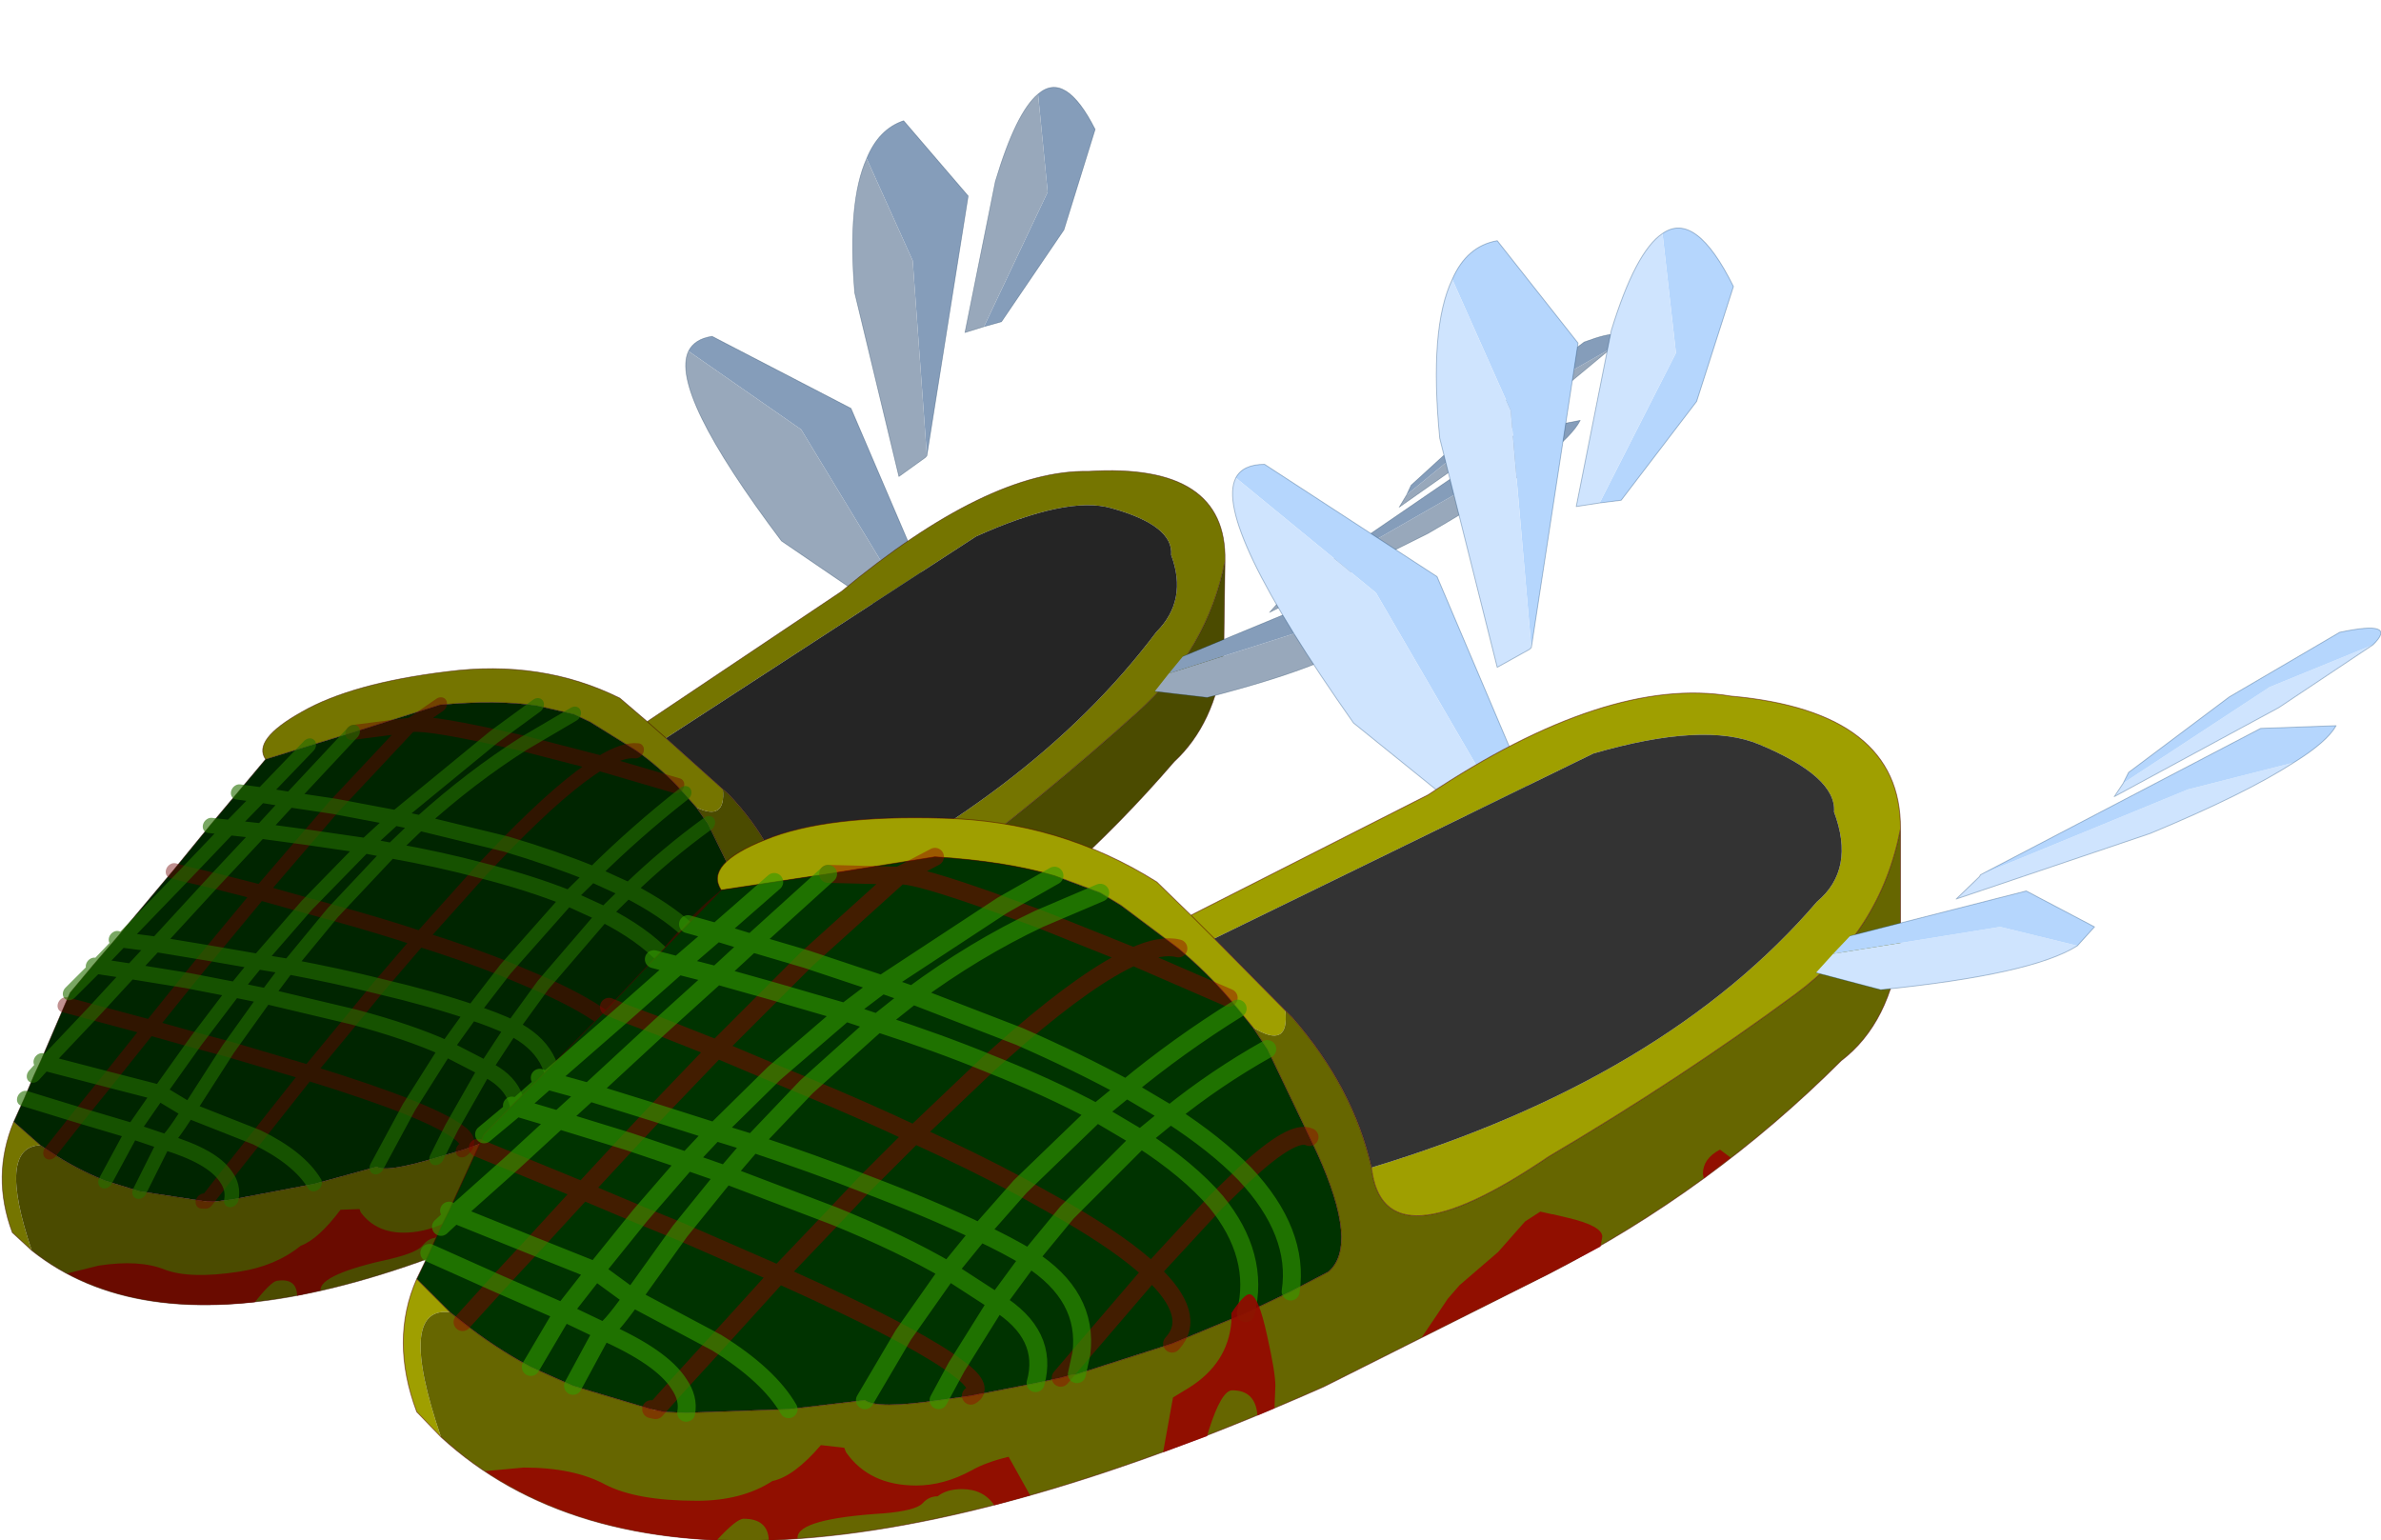
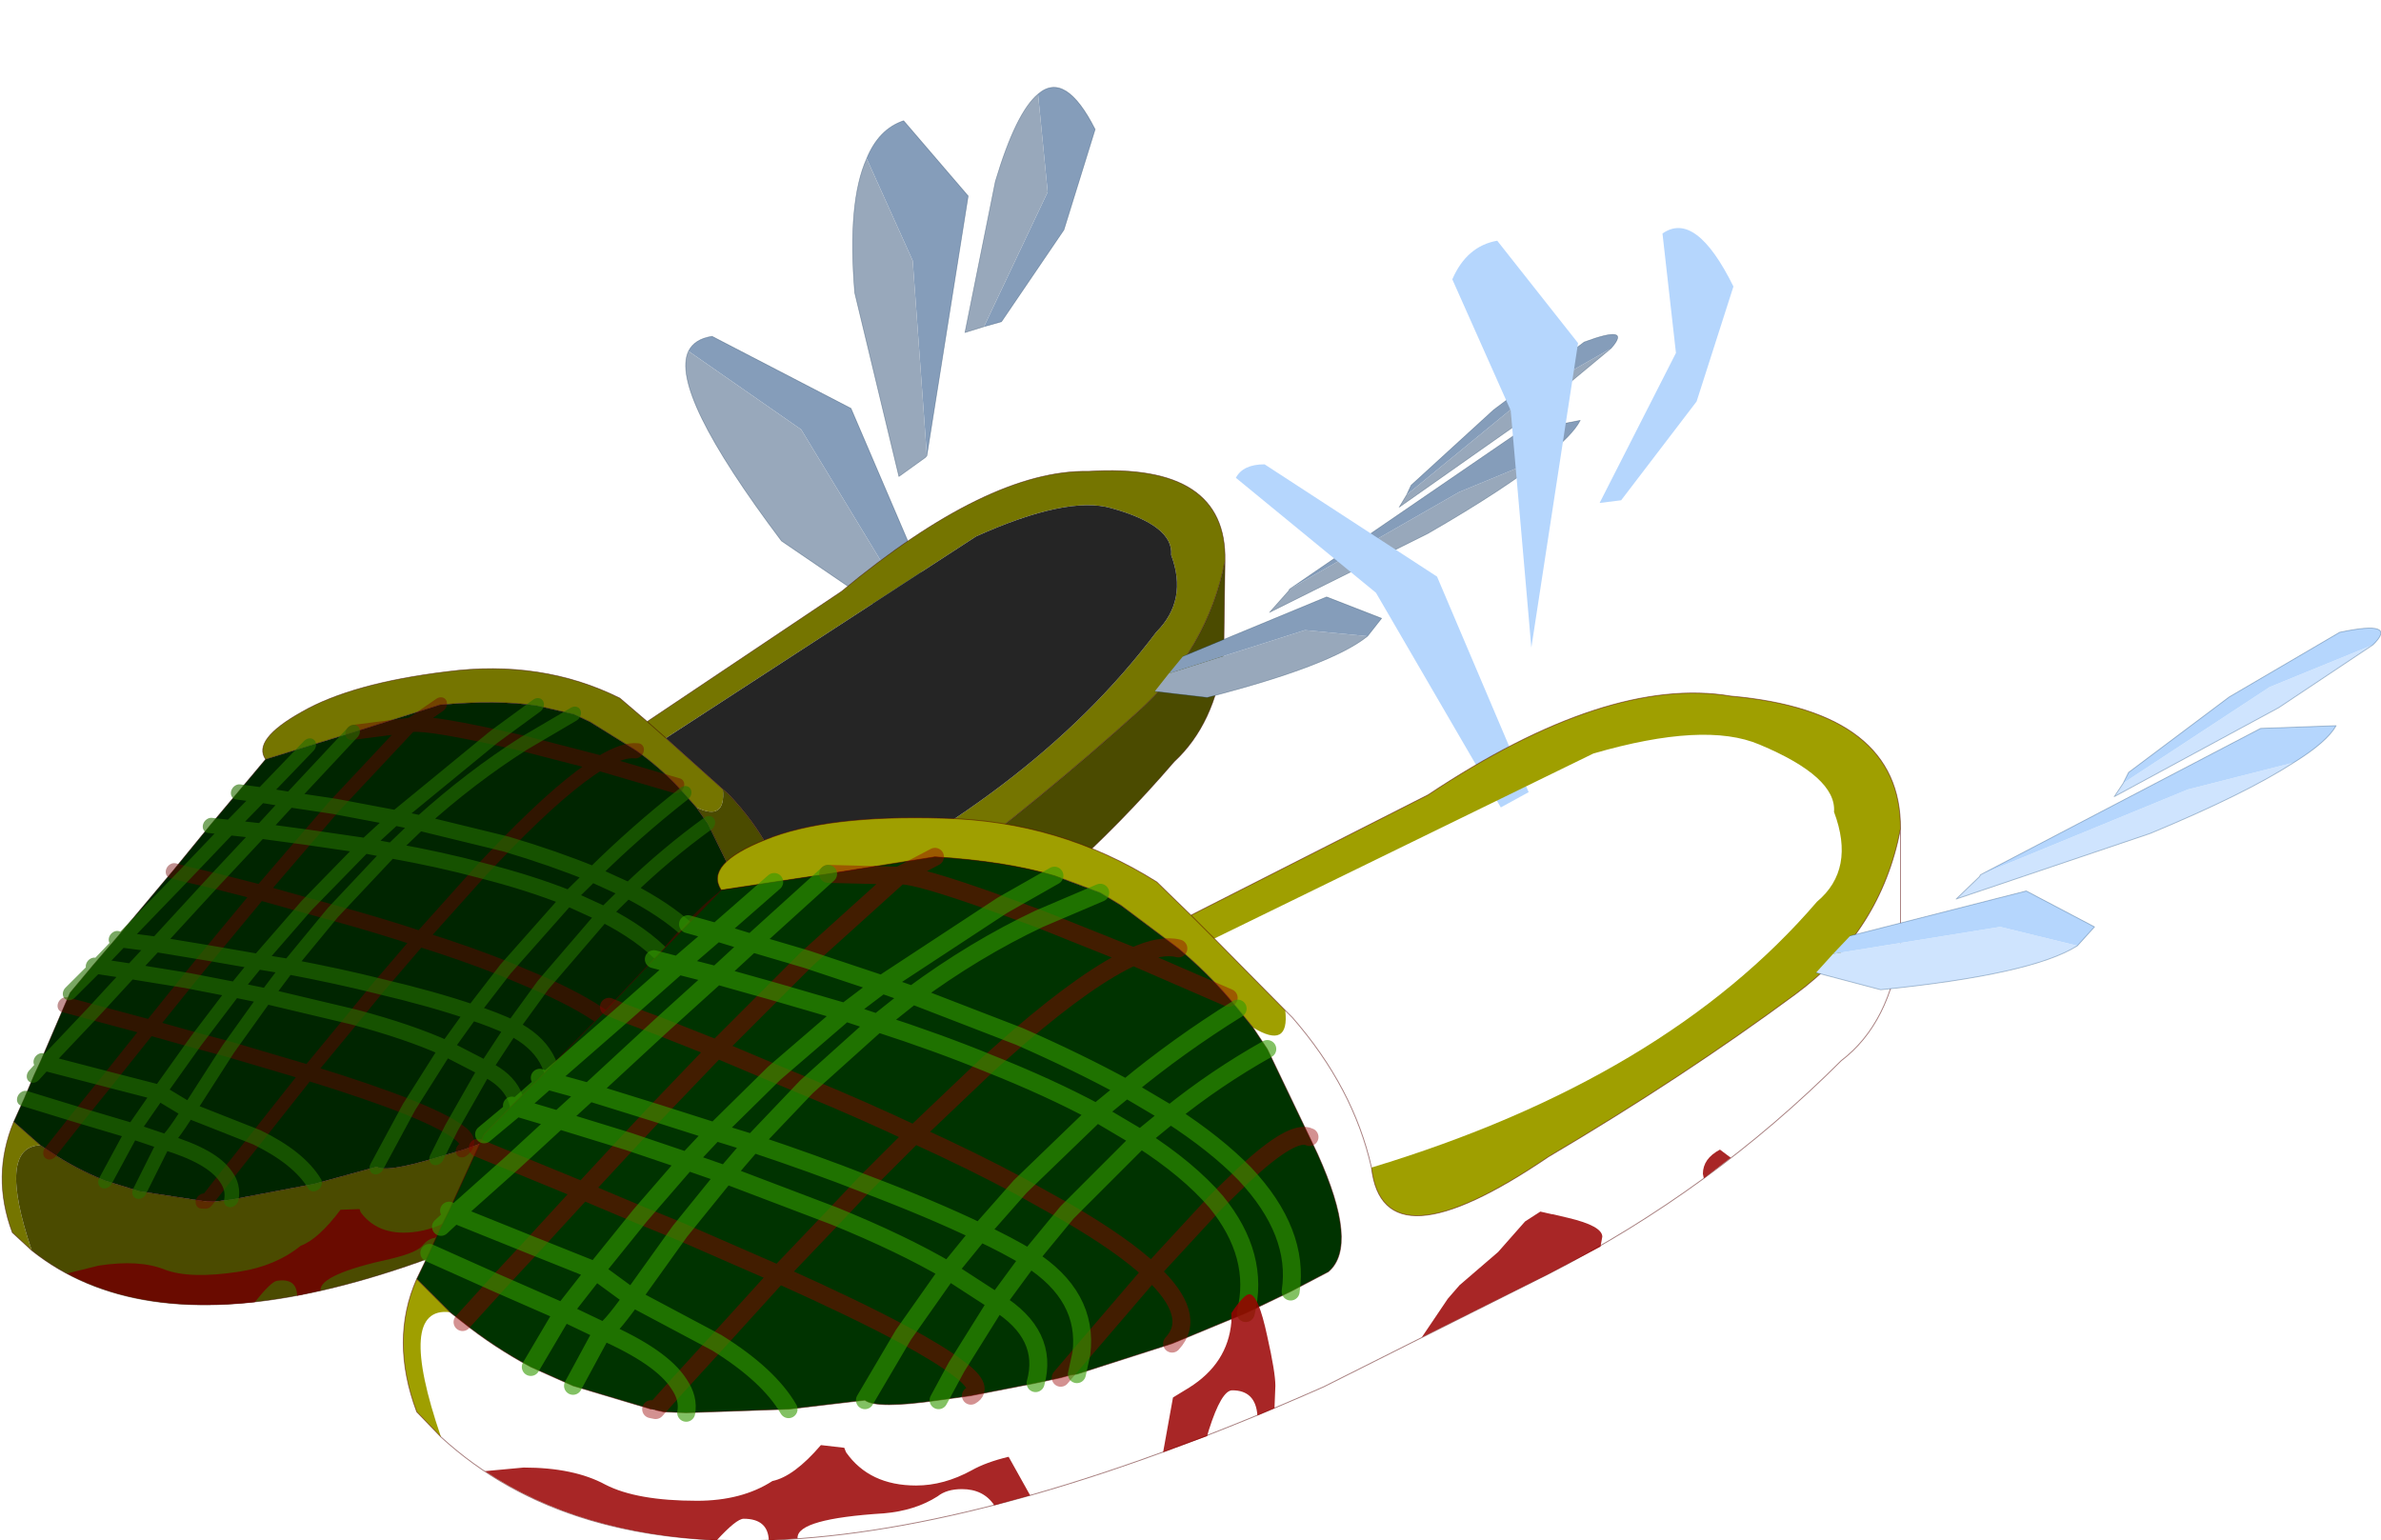
<svg xmlns="http://www.w3.org/2000/svg" xmlns:xlink="http://www.w3.org/1999/xlink" width="132.55px" height="85.75px">
  <g transform="matrix(1, 0, 0, 1, -290.9, -158.15)">
    <use xlink:href="#object-0" width="110.1" height="73.05" transform="matrix(0.813, -0.125, -0.011, 0.834, 291.7, 171.9)" />
    <use xlink:href="#object-2" width="110.1" height="73.05" transform="matrix(1, 0, 0, 1, 313.35, 170.85)" />
  </g>
  <defs>
    <g transform="matrix(1, 0, 0, 1, 52.55, 40.05)" id="object-0">
      <use xlink:href="#object-1" width="110.1" height="73.05" transform="matrix(1, 0, 0, 1, -52.55, -40.05)" />
    </g>
    <g transform="matrix(1, 0, 0, 1, 52.55, 40.05)" id="object-1">
      <path fill-rule="evenodd" fill="#859dba" stroke="none" d="M17.55 -39.75Q19.4 -41.05 21.5 -36.8L19.45 -30.4L15.25 -24.9L14.05 -24.75L18.3 -33.1L17.55 -39.75M5.85 -37.2Q6.65 -39.05 8.35 -39.35L12.85 -33.65L10.25 -16.7L9.1 -29.9L5.85 -37.2M10.1 -8.65L8.55 -7.8L1.6 -19.75L-6.2 -26.15Q-5.8 -26.9 -4.6 -26.9L5 -20.65L10.1 -8.65" />
      <path fill-rule="evenodd" fill="#98a8bb" stroke="none" d="M14.05 -24.75L12.75 -24.55L14.7 -34.35Q16.05 -38.75 17.55 -39.75L18.3 -33.1L14.05 -24.75M10.25 -16.7L10.15 -16.6L8.35 -15.6L5.15 -28.35Q4.55 -34.5 5.85 -37.2L9.1 -29.9L10.25 -16.7M8.55 -7.8L7.1 -7.05L0.35 -12.5Q-7.5 -23.65 -6.2 -26.15L1.6 -19.75L8.55 -7.8" />
      <path fill="none" stroke="#00254b" stroke-opacity="0.302" stroke-width="0.05" stroke-linecap="round" stroke-linejoin="round" d="M17.55 -39.75Q19.4 -41.05 21.5 -36.8L19.45 -30.4L15.25 -24.9L14.05 -24.75L12.75 -24.55L14.7 -34.35Q16.05 -38.75 17.55 -39.75M5.85 -37.2Q6.65 -39.05 8.35 -39.35L12.85 -33.65L10.25 -16.7L10.15 -16.6L8.35 -15.6L5.15 -28.35Q4.55 -34.5 5.85 -37.2M7.1 -7.05L0.35 -12.5Q-7.5 -23.65 -6.2 -26.15Q-5.8 -26.9 -4.6 -26.9L5 -20.65L10.1 -8.65" />
      <path fill-rule="evenodd" fill="#757500" stroke="none" d="M1.35 12.25Q17.7 7.3 26.15 -2.55Q28.3 -4.35 27.1 -7.55Q27.25 -9.5 22.95 -11.3Q19.9 -12.6 13.7 -10.8L-7.4 -0.5L-8.7 -1.8L4.5 -8.5Q14.5 -15.15 21.35 -14Q30.85 -13.15 30.8 -6.6Q29.7 -0.9 24.95 2.6Q18.65 7.25 11.2 11.65Q2 17.9 1.35 12.25M-8.7 -1.8L-7.4 -0.5L-3.45 3.5Q-3.2 5.7 -5.25 4.45L-6.1 3.4L-6.6 2.8Q-7.85 1.35 -9.4 0.05L-12.6 -2.35L-13.75 -3.05L-16.3 -4Q-19 -4.8 -22.95 -5.05L-28.9 -4.1L-31.9 -3.65L-34.85 -3.2Q-35.8 -4.65 -32.4 -6Q-29 -7.4 -22.5 -7.2Q-16 -7.05 -10.6 -3.65L-8.7 -1.8M-49.95 20.3Q-52.95 19.95 -50.45 27.25L-51.8 25.85Q-53.3 21.85 -51.8 18.45L-49.95 20.3" />
      <path fill-rule="evenodd" fill="#252525" stroke="none" d="M-7.4 -0.5L13.7 -10.8Q19.9 -12.6 22.95 -11.3Q27.25 -9.5 27.1 -7.55Q28.3 -4.35 26.15 -2.55Q17.7 7.3 1.35 12.25Q0.35 7.8 -3.05 3.9L-3.45 3.5L-7.4 -0.5" />
      <path fill-rule="evenodd" fill="#4b4b00" stroke="none" d="M1.35 12.25Q2 17.9 11.2 11.65Q18.65 7.25 24.95 2.6Q29.7 -0.9 30.8 -6.6L30.8 -0.25Q30.25 4.2 27.5 6.3Q20.3 13.5 11.25 18.15L-1.3 24.45Q-36.5 40.05 -50.45 27.25Q-52.95 19.95 -49.95 20.3L-49.25 20.85Q-47.5 22.25 -45.45 23.35L-43.1 24.4L-38.75 25.7L-38.5 25.75L-38.05 25.85L-36.8 25.9L-31.1 25.7L-26.85 25.2Q-26.2 25.7 -22.75 25.2L-20.95 24.95L-17.35 24.25L-15.95 23.95L-15.4 23.8L-15.05 23.75L-9.75 22.05L-5.65 20.35L-3.15 19.15L-1.05 18.05Q0.65 16.6 -1.65 11.5L-2.1 10.55L-4.45 5.65L-5.25 4.45Q-3.2 5.7 -3.45 3.5L-3.05 3.9Q0.35 7.8 1.35 12.25" />
      <path fill-rule="evenodd" fill="#002500" stroke="none" d="M-6.6 2.8L-6.1 3.4Q-9.4 5.45 -12.3 7.85Q-14.95 6.4 -18.25 4.95Q-14.35 1.6 -11.9 0.5L-6.6 2.8L-11.9 0.5Q-14.35 1.6 -18.25 4.95Q-14.95 6.4 -12.3 7.85Q-9.4 5.45 -6.1 3.4L-5.25 4.45L-4.45 5.65L-2.1 10.55Q-3 10.1 -5.7 12.6Q-7.3 10.95 -9.85 9.3L-11.5 10.65Q-8.85 12.35 -7.3 14.15Q-8.85 12.35 -11.5 10.65L-9.85 9.3Q-7.3 10.95 -5.7 12.6L-7.3 14.15L-5.7 12.6Q-3 10.1 -2.1 10.55L-1.65 11.5Q0.65 16.6 -1.05 18.05L-3.15 19.15L-5.65 20.35Q-4.85 17.15 -7.3 14.15L-10.9 18.05Q-12.5 16.55 -15.6 14.75L-11.5 10.65L-13.95 9.2L-12.3 7.85L-9.85 9.3Q-7.3 7.25 -4.45 5.65Q-7.3 7.25 -9.85 9.3L-12.3 7.85L-13.95 9.2L-11.5 10.65L-15.6 14.75Q-12.5 16.55 -10.9 18.05L-7.3 14.15Q-4.85 17.15 -5.65 20.35L-9.75 22.05L-15.05 23.75L-15.4 23.8L-15.95 23.95L-17.35 24.25L-20.95 24.95L-22.75 25.2Q-26.2 25.7 -26.85 25.2L-31.1 25.7L-36.8 25.9L-38.05 25.85L-38.5 25.75L-38.75 25.7L-43.1 24.4L-45.45 23.35Q-47.5 22.25 -49.25 20.85L-49.95 20.3L-51.8 18.45L-51.1 17L-50.45 15.55L-50 14.65L-48.4 11.15L-48.05 10.4L-46.5 8.8L-44.95 7.25L-41.1 3.3L-38.6 0.65L-36.7 -1.3L-34.85 -3.2L-31.9 -3.65L-35.1 -0.85L-36.7 -1.3L-35.1 -0.85L-37.25 1L-38.6 0.65L-37.25 1L-35.1 -0.85L-33.15 -0.25L-35.1 1.55L-37.25 1L-35.1 1.55L-33.15 -0.25L-35.1 -0.85L-31.9 -3.65L-28.9 -4.1L-24.95 -4L-22.95 -5.05L-24.95 -4L-28.9 -4.1L-22.95 -5.05Q-19 -4.8 -16.3 -4L-19.2 -2.35Q-24.2 -4.15 -24.95 -4L-30.1 0.65L-33.15 -0.25L-28.9 -4.1L-33.15 -0.25L-30.1 0.65L-24.95 -4Q-24.2 -4.15 -19.2 -2.35L-16.3 -4L-13.75 -3.05L-12.6 -2.35L-9.4 0.05Q-7.85 1.35 -6.6 2.8M-5.7 12.6Q-2.65 15.85 -3.15 19.15Q-2.65 15.85 -5.7 12.6M-17.15 -1.6L-11.9 0.5Q-10.35 -0.2 -9.4 0.05Q-10.35 -0.2 -11.9 0.5L-17.15 -1.6Q-20.75 0.1 -24.2 2.65L-18.25 4.95L-24.2 2.65Q-20.75 0.1 -17.15 -1.6L-13.75 -3.05L-17.15 -1.6L-19.2 -2.35L-17.15 -1.6M-19.95 6.45L-18.25 4.95L-19.95 6.45Q-16.55 7.8 -13.95 9.2L-18.2 13.3L-13.95 9.2Q-16.55 7.8 -19.95 6.45Q-22.75 5.3 -26.15 4.2L-24.2 2.65L-25.9 2.05L-19.2 -2.35L-25.9 2.05L-24.2 2.65L-26.15 4.2Q-22.75 5.3 -19.95 6.45L-24.1 10.4Q-20.8 11.9 -18.2 13.3L-15.6 14.75L-18.2 13.3Q-20.8 11.9 -24.1 10.4L-19.95 6.45M-14.8 22.6Q-14.4 19.4 -17.7 17.3L-15.6 14.75L-17.7 17.3Q-14.4 19.4 -14.8 22.6L-10.9 18.05Q-8.3 20.5 -9.75 22.05Q-8.3 20.5 -10.9 18.05L-14.8 22.6L-15.05 23.75L-14.8 22.6L-15.95 23.95L-14.8 22.6M-17.35 24.25Q-16.6 21.55 -19.5 19.75L-17.7 17.3Q-18.95 16.55 -20.45 15.85L-18.2 13.3L-20.45 15.85Q-18.95 16.55 -17.7 17.3L-19.5 19.75Q-16.6 21.55 -17.35 24.25M-30.1 7.75L-26.15 4.2L-27.95 3.6L-25.9 2.05L-27.95 3.6L-26.15 4.2L-30.1 7.75Q-26.85 9.1 -24.1 10.4L-26.85 13.15L-24.1 10.4Q-26.85 9.1 -30.1 7.75L-33.1 10.9L-35.2 10.25L-31.9 7L-35.1 5.65L-38.5 9.2L-35.1 5.65L-31.9 7L-27.95 3.6L-31.9 2.45L-27.95 3.6L-31.9 7L-35.2 10.25L-38.5 9.2L-35.2 10.25L-36.75 11.9L-40 10.8L-38.5 9.2L-42.2 8.05L-38.25 4.4L-35.1 5.65L-31.9 2.45L-35.1 5.65L-38.25 4.4L-42.2 8.05L-38.5 9.2L-40 10.8L-36.75 11.9L-35.2 10.25L-33.1 10.9L-30.1 7.75L-31.9 7L-30.1 7.75M-21.75 23.35L-19.5 19.75L-22.2 18L-20.45 15.85Q-23.15 14.55 -26.85 13.15Q-23.15 14.55 -20.45 15.85L-22.2 18L-19.5 19.75L-21.75 23.35Q-20.15 24.5 -20.95 24.95Q-20.15 24.5 -21.75 23.35L-22.75 25.2L-21.75 23.35Q-22.75 22.6 -24.7 21.55Q-22.75 22.6 -21.75 23.35M-26.85 25.2L-24.7 21.55L-26.85 25.2M-28.55 14.95Q-24.75 16.5 -22.2 18L-24.7 21.55L-22.2 18Q-24.75 16.5 -28.55 14.95L-31.65 18.2Q-27.3 20.15 -24.7 21.55Q-27.3 20.15 -31.65 18.2L-28.55 14.95L-26.85 13.15L-28.55 14.95L-34.6 12.65L-37.15 15.8L-34.6 12.65L-28.55 14.95M-35.1 22L-31.65 18.2L-37.15 15.8L-31.65 18.2L-35.1 22Q-32.2 23.8 -31.1 25.7Q-32.2 23.8 -35.1 22L-39.8 19.5L-37.15 15.8L-39.35 14.9L-42.55 13.55L-40 10.8L-43.9 9.6L-42.2 8.05L-44.55 7.4L-40.25 3.65L-38.25 4.4L-35.1 1.55L-31.9 2.45L-35.1 1.55L-38.25 4.4L-40.25 3.65L-44.55 7.4L-42.2 8.05L-43.9 9.6L-40 10.8L-42.55 13.55L-39.35 14.9L-36.75 11.9L-34.6 12.65L-33.1 10.9Q-29.65 12.05 -26.85 13.15Q-29.65 12.05 -33.1 10.9L-34.6 12.65L-36.75 11.9L-39.35 14.9L-41.85 18L-45.35 16.6L-42.55 13.55L-46.45 11.95L-43.9 9.6L-46.25 8.9L-44.55 7.4L-44.95 7.25L-44.55 7.4L-46.25 8.9L-43.9 9.6L-46.45 11.95L-42.55 13.55L-45.35 16.6L-41.85 18L-39.35 14.9L-37.15 15.8L-39.8 19.5L-35.1 22L-37.2 24.3L-35.1 22M-36.8 25.9Q-36.65 25.1 -37.2 24.3Q-36.65 25.1 -36.8 25.9M-48.4 11.15L-46.45 11.95L-48.4 11.15M-46.5 8.8L-46.25 8.9L-48.05 10.4L-46.25 8.9L-46.5 8.8M-46.45 11.95L-49.7 14.85L-50 14.65L-49.7 14.85L-46.45 11.95M-45.35 16.6L-49.7 14.85L-50.45 15.55L-49.7 14.85L-45.35 16.6L-47.3 18.7L-45.35 16.6M-37.2 24.3Q-38.15 22.8 -41.45 21.35Q-41.2 21.45 -39.8 19.5L-41.85 18L-43.65 20.3L-47.3 18.7L-43.65 20.3L-41.85 18L-39.8 19.5Q-41.2 21.45 -41.45 21.35Q-38.15 22.8 -37.2 24.3L-38.5 25.75L-37.2 24.3M-43.1 24.4L-41.45 21.35L-43.1 24.4M-41.45 21.35L-43.65 20.3L-41.45 21.35M-45.45 23.35L-43.65 20.3L-45.45 23.35M-49.25 20.85L-47.3 18.7L-49.25 20.85M-41.1 3.3L-40.25 3.65L-41.1 3.3M-47.3 18.7L-51.1 17L-47.3 18.7M-31.9 2.45L-30.1 0.65L-31.9 2.45M-40.25 3.65L-37.25 1L-40.25 3.65M-25.9 2.05L-30.1 0.65L-25.9 2.05" />
      <path fill="none" stroke="#3b0000" stroke-opacity="0.51" stroke-width="0.05" stroke-linecap="round" stroke-linejoin="round" d="M1.35 12.25Q2 17.9 11.2 11.65Q18.65 7.25 24.95 2.6Q29.7 -0.9 30.8 -6.6Q30.85 -13.15 21.35 -14Q14.5 -15.15 4.5 -8.5L-8.7 -1.8L-7.4 -0.5L-3.45 3.5L-3.05 3.9Q0.35 7.8 1.35 12.25M-50.45 27.25Q-36.5 40.05 -1.3 24.45L11.25 18.15Q20.3 13.5 27.5 6.3Q30.25 4.2 30.8 -0.25L30.8 -6.6M-6.1 3.4L-6.6 2.8Q-7.85 1.35 -9.4 0.05L-12.6 -2.35L-13.75 -3.05L-16.3 -4Q-19 -4.8 -22.95 -5.05L-28.9 -4.1L-31.9 -3.65L-34.85 -3.2L-36.7 -1.3L-38.6 0.65L-41.1 3.3L-44.95 7.25L-46.5 8.8L-48.05 10.4L-48.4 11.15L-50 14.65L-50.45 15.55L-51.1 17L-51.8 18.45Q-53.3 21.85 -51.8 25.85L-50.45 27.25M-6.1 3.4L-5.25 4.45L-4.45 5.65L-2.1 10.55L-1.65 11.5Q0.65 16.6 -1.05 18.05L-3.15 19.15L-5.65 20.35L-9.75 22.05L-15.05 23.75L-15.4 23.8L-15.95 23.95L-17.35 24.25L-20.95 24.95L-22.75 25.2Q-26.2 25.7 -26.85 25.2L-31.1 25.7L-36.8 25.9L-38.05 25.85L-38.5 25.75M-38.75 25.7L-43.1 24.4L-45.45 23.35Q-47.5 22.25 -49.25 20.85L-49.95 20.3L-51.8 18.45M-34.85 -3.2Q-35.8 -4.65 -32.4 -6Q-29 -7.4 -22.5 -7.2Q-16 -7.05 -10.6 -3.65L-8.7 -1.8" />
      <path fill="none" stroke="#700000" stroke-opacity="0.431" stroke-width="1" stroke-linecap="round" stroke-linejoin="round" d="M-6.6 2.8L-11.9 0.5Q-14.35 1.6 -18.25 4.95L-19.95 6.45L-24.1 10.4Q-20.8 11.9 -18.2 13.3L-15.6 14.75Q-12.5 16.55 -10.9 18.05L-7.3 14.15L-5.7 12.6Q-3 10.1 -2.1 10.55M-38.5 25.75L-38.75 25.7M-9.4 0.05Q-10.35 -0.2 -11.9 0.5L-17.15 -1.6L-19.2 -2.35Q-24.2 -4.15 -24.95 -4L-28.9 -4.1M-14.8 22.6L-10.9 18.05Q-8.3 20.5 -9.75 22.05M-24.95 -4L-22.95 -5.05M-30.1 0.65L-24.95 -4M-30.1 7.75Q-26.85 9.1 -24.1 10.4L-26.85 13.15L-28.55 14.95L-31.65 18.2Q-27.3 20.15 -24.7 21.55Q-22.75 22.6 -21.75 23.35Q-20.15 24.5 -20.95 24.95M-14.8 22.6L-15.95 23.95M-37.15 15.8L-31.65 18.2L-35.1 22L-37.2 24.3L-38.5 25.75M-31.9 7L-35.1 5.65L-38.5 9.2L-40 10.8L-42.55 13.55L-39.35 14.9L-37.15 15.8M-31.9 2.45L-35.1 5.65L-38.25 4.4L-40.25 3.65L-41.1 3.3M-30.1 7.75L-31.9 7M-46.45 11.95L-42.55 13.55L-45.35 16.6L-47.3 18.7L-49.25 20.85M-46.45 11.95L-48.4 11.15M-30.1 0.65L-31.9 2.45" />
      <path fill="none" stroke="#257000" stroke-opacity="0.612" stroke-width="1" stroke-linecap="round" stroke-linejoin="round" d="M-18.25 4.95Q-14.95 6.4 -12.3 7.85Q-9.4 5.45 -6.1 3.4M-5.7 12.6Q-7.3 10.95 -9.85 9.3L-11.5 10.65Q-8.85 12.35 -7.3 14.15Q-4.85 17.15 -5.65 20.35M-4.45 5.65Q-7.3 7.25 -9.85 9.3L-12.3 7.85L-13.95 9.2L-11.5 10.65L-15.6 14.75L-17.7 17.3Q-14.4 19.4 -14.8 22.6L-15.05 23.75M-3.15 19.15Q-2.65 15.85 -5.7 12.6M-17.15 -1.6Q-20.75 0.1 -24.2 2.65L-18.25 4.95M-19.95 6.45Q-16.55 7.8 -13.95 9.2L-18.2 13.3L-20.45 15.85Q-18.95 16.55 -17.7 17.3L-19.5 19.75Q-16.6 21.55 -17.35 24.25M-38.6 0.65L-37.25 1L-35.1 -0.85L-36.7 -1.3M-37.25 1L-35.1 1.55L-33.15 -0.25L-35.1 -0.85L-31.9 -3.65M-28.9 -4.1L-33.15 -0.25L-30.1 0.65L-25.9 2.05L-19.2 -2.35L-16.3 -4M-13.75 -3.05L-17.15 -1.6M-25.9 2.05L-24.2 2.65L-26.15 4.2Q-22.75 5.3 -19.95 6.45M-25.9 2.05L-27.95 3.6L-26.15 4.2L-30.1 7.75L-33.1 10.9L-35.2 10.25L-38.5 9.2L-42.2 8.05L-38.25 4.4L-35.1 1.55L-31.9 2.45L-27.95 3.6L-31.9 7L-35.2 10.25L-36.75 11.9L-40 10.8L-43.9 9.6L-42.2 8.05L-44.55 7.4L-40.25 3.65L-37.25 1M-26.85 13.15Q-23.15 14.55 -20.45 15.85L-22.2 18L-19.5 19.75L-21.75 23.35L-22.75 25.2M-24.7 21.55L-26.85 25.2M-24.7 21.55L-22.2 18Q-24.75 16.5 -28.55 14.95L-34.6 12.65L-37.15 15.8L-39.8 19.5L-35.1 22Q-32.2 23.8 -31.1 25.7M-39.35 14.9L-36.75 11.9L-34.6 12.65L-33.1 10.9Q-29.65 12.05 -26.85 13.15M-44.95 7.25L-44.55 7.4L-46.25 8.9L-43.9 9.6L-46.45 11.95L-49.7 14.85L-50 14.65M-45.35 16.6L-41.85 18L-39.35 14.9M-37.2 24.3Q-36.65 25.1 -36.8 25.9M-48.05 10.4L-46.25 8.9L-46.5 8.8M-50.45 15.55L-49.7 14.85L-45.35 16.6M-47.3 18.7L-43.65 20.3L-41.85 18L-39.8 19.5Q-41.2 21.45 -41.45 21.35Q-38.15 22.8 -37.2 24.3M-41.45 21.35L-43.1 24.4M-43.65 20.3L-41.45 21.35M-43.65 20.3L-45.45 23.35M-51.1 17L-47.3 18.7" />
      <path fill-rule="evenodd" fill="#700000" fill-opacity="0.851" stroke="none" d="M20.75 11.25L21.35 11.7L19.85 12.85L19.8 12.6Q19.8 11.75 20.75 11.25M14.2 16.1L14.1 16.65L11.25 18.15L4.15 21.7L5.6 19.55L6.25 18.8L8.4 16.95L9.9 15.25L10.75 14.7L11.4 14.85L11.45 14.85L12.3 15.05Q14.2 15.5 14.2 16.1M-5 26.05Q-5.1 24.65 -6.4 24.65Q-7 24.65 -7.7 26.85L-7.8 27.2L-10.25 28.1L-9.7 25.05L-8.8 24.5Q-6.65 23.15 -6.45 20.85L-6.45 20.35Q-5.75 19.3 -5.45 19.3Q-4.95 19.3 -4.45 21.65Q-4 23.65 -4 24.4L-4.05 25.65L-5 26.05M-30.6 32.85L-30.6 32.9L-32.2 33Q-32.25 31.8 -33.6 31.8Q-34 31.8 -35.1 33Q-42.75 32.65 -48 29.15L-45.85 28.95Q-43.05 28.95 -41.3 29.9Q-39.55 30.8 -36.2 30.8Q-33.7 30.8 -32 29.7Q-30.8 29.45 -29.3 27.7L-28 27.85L-27.9 28.1Q-26.6 29.95 -24 29.95Q-22.45 29.95 -20.9 29.1Q-20.1 28.65 -18.85 28.35L-17.65 30.5L-19.65 31.05Q-20.25 30.15 -21.45 30.15Q-22.3 30.15 -22.8 30.55Q-23.3 30.55 -23.65 30.95Q-24.05 31.35 -25.8 31.5Q-30.6 31.8 -30.6 32.85" />
      <path fill-rule="evenodd" fill="#98a8bb" stroke="none" d="M35.25 -4.05L35.2 -3.95L33.9 -2.7L44.7 -6.35Q50 -8.55 52.7 -10.3L46.8 -8.8L35.25 -4.05M27.05 0.35L26.1 1.4L29.7 2.35Q38.15 1.5 40.65 -0.1L36.35 -1.15L27.05 0.35M43.2 -9.15L42.7 -8.4L51.85 -13.35L57.1 -16.85L51.35 -14.5L43.2 -9.15" />
      <path fill-rule="evenodd" fill="#859dba" stroke="none" d="M52.7 -10.3Q54.55 -11.45 55.05 -12.35L50.85 -12.2L35.25 -4.05L46.8 -8.8L52.7 -10.3M40.65 -0.1L41.6 -1.15L37.8 -3.15L28 -0.65L27.05 0.35L36.35 -1.15L40.65 -0.1M57.1 -16.85Q58.55 -18.25 55.25 -17.55L49.1 -13.95L43.5 -9.75L43.2 -9.15L51.35 -14.5L57.1 -16.85" />
      <path fill="none" stroke="#00254b" stroke-opacity="0.302" stroke-width="0.05" stroke-linecap="round" stroke-linejoin="round" d="M35.25 -4.05L35.2 -3.95L33.9 -2.7L44.7 -6.35Q50 -8.55 52.7 -10.3Q54.55 -11.45 55.05 -12.35L50.85 -12.2L35.25 -4.05M40.65 -0.1L41.6 -1.15L37.8 -3.15L28 -0.65M26.1 1.4L29.7 2.35Q38.15 1.5 40.65 -0.1M57.1 -16.85Q58.55 -18.25 55.25 -17.55L49.1 -13.95L43.5 -9.75L43.2 -9.15L42.7 -8.4L51.85 -13.35L57.1 -16.85" />
    </g>
    <g transform="matrix(1, 0, 0, 1, 52.55, 40.05)" id="object-2">
      <use xlink:href="#object-3" width="110.1" height="73.05" transform="matrix(1, 0, 0, 1, -52.55, -40.05)" />
    </g>
    <g transform="matrix(1, 0, 0, 1, 52.55, 40.05)" id="object-3">
      <path fill-rule="evenodd" fill="#b5d6fd" stroke="none" d="M17.55 -39.75Q19.4 -41.05 21.5 -36.8L19.45 -30.4L15.25 -24.9L14.05 -24.75L18.3 -33.1L17.55 -39.75M5.85 -37.2Q6.65 -39.05 8.35 -39.35L12.85 -33.65L10.25 -16.7L9.1 -29.9L5.85 -37.2M10.1 -8.65L8.55 -7.8L1.6 -19.75L-6.2 -26.15Q-5.8 -26.9 -4.6 -26.9L5 -20.65L10.1 -8.65" />
-       <path fill-rule="evenodd" fill="#cfe4fe" stroke="none" d="M14.05 -24.75L12.75 -24.55L14.7 -34.35Q16.05 -38.75 17.55 -39.75L18.3 -33.1L14.05 -24.75M10.25 -16.7L10.15 -16.6L8.35 -15.6L5.15 -28.35Q4.55 -34.5 5.85 -37.2L9.1 -29.9L10.25 -16.7M8.55 -7.8L7.1 -7.05L0.35 -12.5Q-7.5 -23.65 -6.2 -26.15L1.6 -19.75L8.55 -7.8" />
-       <path fill="none" stroke="#003366" stroke-opacity="0.302" stroke-width="0.05" stroke-linecap="round" stroke-linejoin="round" d="M17.55 -39.75Q19.4 -41.05 21.5 -36.8L19.45 -30.4L15.25 -24.9L14.05 -24.75L12.75 -24.55L14.7 -34.35Q16.05 -38.75 17.55 -39.75M5.85 -37.2Q6.65 -39.05 8.35 -39.35L12.85 -33.65L10.25 -16.7L10.15 -16.6L8.35 -15.6L5.15 -28.35Q4.55 -34.5 5.85 -37.2M7.1 -7.05L0.35 -12.5Q-7.5 -23.65 -6.2 -26.15Q-5.8 -26.9 -4.6 -26.9L5 -20.65L10.1 -8.65" />
      <path fill-rule="evenodd" fill="#9f9f00" stroke="none" d="M1.35 12.25Q17.7 7.3 26.15 -2.55Q28.3 -4.35 27.1 -7.55Q27.25 -9.5 22.95 -11.3Q19.9 -12.6 13.7 -10.8L-7.4 -0.5L-8.7 -1.8L4.5 -8.5Q14.5 -15.15 21.35 -14Q30.85 -13.15 30.8 -6.6Q29.7 -0.9 24.95 2.6Q18.65 7.25 11.2 11.65Q2 17.9 1.35 12.25M-8.7 -1.8L-7.4 -0.5L-3.45 3.5Q-3.2 5.7 -5.25 4.45L-6.1 3.4L-6.6 2.8Q-7.85 1.35 -9.4 0.05L-12.6 -2.35L-13.75 -3.05L-16.3 -4Q-19 -4.8 -22.95 -5.05L-28.9 -4.1L-31.9 -3.65L-34.85 -3.2Q-35.8 -4.65 -32.4 -6Q-29 -7.4 -22.5 -7.2Q-16 -7.05 -10.6 -3.65L-8.7 -1.8M-49.95 20.3Q-52.95 19.95 -50.45 27.25L-51.8 25.85Q-53.3 21.85 -51.8 18.45L-49.95 20.3" />
-       <path fill-rule="evenodd" fill="#333333" stroke="none" d="M-7.4 -0.5L13.7 -10.8Q19.9 -12.6 22.95 -11.3Q27.25 -9.5 27.1 -7.55Q28.3 -4.35 26.15 -2.55Q17.7 7.3 1.35 12.25Q0.35 7.8 -3.05 3.9L-3.45 3.5L-7.4 -0.5" />
-       <path fill-rule="evenodd" fill="#666600" stroke="none" d="M1.35 12.25Q2 17.9 11.2 11.65Q18.65 7.25 24.95 2.6Q29.7 -0.9 30.8 -6.6L30.8 -0.25Q30.25 4.2 27.5 6.3Q20.3 13.5 11.25 18.15L-1.3 24.45Q-36.5 40.05 -50.45 27.25Q-52.95 19.95 -49.95 20.3L-49.25 20.85Q-47.5 22.25 -45.45 23.35L-43.1 24.4L-38.75 25.7L-38.5 25.75L-38.05 25.85L-36.8 25.9L-31.1 25.7L-26.85 25.2Q-26.2 25.7 -22.75 25.2L-20.95 24.95L-17.35 24.25L-15.95 23.95L-15.4 23.8L-15.05 23.75L-9.75 22.05L-5.65 20.35L-3.15 19.15L-1.05 18.05Q0.65 16.6 -1.65 11.5L-2.1 10.55L-4.45 5.65L-5.25 4.45Q-3.2 5.7 -3.45 3.5L-3.05 3.9Q0.35 7.8 1.35 12.25" />
      <path fill-rule="evenodd" fill="#003300" stroke="none" d="M-6.6 2.8L-6.1 3.4Q-9.4 5.45 -12.3 7.85Q-14.95 6.4 -18.25 4.95Q-14.35 1.6 -11.9 0.5L-6.6 2.8L-11.9 0.5Q-14.35 1.6 -18.25 4.95Q-14.95 6.4 -12.3 7.85Q-9.4 5.45 -6.1 3.4L-5.25 4.45L-4.45 5.65L-2.1 10.55Q-3 10.1 -5.7 12.6Q-7.3 10.95 -9.85 9.3L-11.5 10.65Q-8.85 12.35 -7.3 14.15Q-8.85 12.35 -11.5 10.65L-9.85 9.3Q-7.3 10.95 -5.7 12.6L-7.3 14.15L-5.7 12.6Q-3 10.1 -2.1 10.55L-1.65 11.5Q0.65 16.6 -1.05 18.05L-3.15 19.15L-5.65 20.35Q-4.85 17.15 -7.3 14.15L-10.9 18.05Q-12.5 16.55 -15.6 14.75L-11.5 10.65L-13.95 9.2L-12.3 7.85L-9.85 9.3Q-7.3 7.25 -4.45 5.65Q-7.3 7.25 -9.85 9.3L-12.3 7.85L-13.95 9.2L-11.5 10.65L-15.6 14.75Q-12.5 16.55 -10.9 18.05L-7.3 14.15Q-4.85 17.15 -5.65 20.35L-9.75 22.05L-15.05 23.75L-15.4 23.8L-15.95 23.95L-17.35 24.25L-20.95 24.95L-22.75 25.2Q-26.2 25.7 -26.85 25.2L-31.1 25.7L-36.8 25.9L-38.05 25.85L-38.5 25.75L-38.75 25.7L-43.1 24.4L-45.45 23.35Q-47.5 22.25 -49.25 20.85L-49.95 20.3L-51.8 18.45L-51.1 17L-50.45 15.55L-50 14.65L-48.4 11.15L-48.05 10.4L-46.5 8.8L-44.95 7.25L-41.1 3.3L-38.6 0.65L-36.7 -1.3L-34.85 -3.2L-31.9 -3.65L-35.1 -0.85L-36.7 -1.3L-35.1 -0.85L-37.25 1L-38.6 0.65L-37.25 1L-35.1 -0.85L-33.15 -0.25L-35.1 1.55L-37.25 1L-35.1 1.55L-33.15 -0.25L-35.1 -0.85L-31.9 -3.65L-28.9 -4.1L-24.95 -4L-22.95 -5.05L-24.95 -4L-28.9 -4.1L-22.95 -5.05Q-19 -4.8 -16.3 -4L-19.2 -2.35Q-24.2 -4.15 -24.95 -4L-30.1 0.65L-33.15 -0.25L-28.9 -4.1L-33.15 -0.25L-30.1 0.65L-24.95 -4Q-24.2 -4.15 -19.2 -2.35L-16.3 -4L-13.75 -3.05L-12.6 -2.35L-9.4 0.05Q-7.85 1.35 -6.6 2.8M-5.7 12.6Q-2.65 15.85 -3.15 19.15Q-2.65 15.85 -5.7 12.6M-17.15 -1.6L-11.9 0.5Q-10.35 -0.2 -9.4 0.05Q-10.35 -0.2 -11.9 0.5L-17.15 -1.6Q-20.75 0.1 -24.2 2.65L-18.25 4.95L-24.2 2.65Q-20.75 0.1 -17.15 -1.6L-13.75 -3.05L-17.15 -1.6L-19.2 -2.35L-17.15 -1.6M-19.95 6.45L-18.25 4.95L-19.95 6.45Q-16.55 7.8 -13.95 9.2L-18.2 13.3L-13.95 9.2Q-16.55 7.8 -19.95 6.45Q-22.75 5.3 -26.15 4.2L-24.2 2.65L-25.9 2.05L-19.2 -2.35L-25.9 2.05L-24.2 2.65L-26.15 4.2Q-22.75 5.3 -19.95 6.45L-24.1 10.4Q-20.8 11.9 -18.2 13.3L-15.6 14.75L-18.2 13.3Q-20.8 11.9 -24.1 10.4L-19.95 6.45M-14.8 22.6Q-14.4 19.4 -17.7 17.3L-15.6 14.75L-17.7 17.3Q-14.4 19.4 -14.8 22.6L-10.9 18.05Q-8.3 20.5 -9.75 22.05Q-8.3 20.5 -10.9 18.05L-14.8 22.6L-15.05 23.75L-14.8 22.6L-15.95 23.95L-14.8 22.6M-17.35 24.25Q-16.6 21.55 -19.5 19.75L-17.7 17.3Q-18.95 16.55 -20.45 15.85L-18.2 13.3L-20.45 15.85Q-18.95 16.55 -17.7 17.3L-19.5 19.75Q-16.6 21.55 -17.35 24.25M-30.1 7.75L-26.15 4.2L-27.95 3.6L-25.9 2.05L-27.95 3.6L-26.15 4.2L-30.1 7.75Q-26.85 9.1 -24.1 10.4L-26.85 13.15L-24.1 10.4Q-26.85 9.1 -30.1 7.75L-33.1 10.9L-35.2 10.25L-31.9 7L-35.1 5.65L-38.5 9.2L-35.1 5.65L-31.9 7L-27.95 3.6L-31.9 2.45L-27.95 3.6L-31.9 7L-35.2 10.25L-38.5 9.2L-35.2 10.25L-36.75 11.9L-40 10.8L-38.5 9.2L-42.2 8.05L-38.25 4.4L-35.1 5.65L-31.9 2.45L-35.1 5.65L-38.25 4.4L-42.2 8.05L-38.5 9.2L-40 10.8L-36.75 11.9L-35.2 10.25L-33.1 10.9L-30.1 7.75L-31.9 7L-30.1 7.75M-21.75 23.35L-19.5 19.75L-22.2 18L-20.45 15.85Q-23.15 14.55 -26.85 13.15Q-23.15 14.55 -20.45 15.85L-22.2 18L-19.5 19.75L-21.75 23.35Q-20.15 24.5 -20.95 24.95Q-20.15 24.5 -21.75 23.35L-22.75 25.2L-21.75 23.35Q-22.75 22.6 -24.7 21.55Q-22.75 22.6 -21.75 23.35M-26.85 25.2L-24.7 21.55L-26.85 25.2M-28.55 14.95Q-24.75 16.5 -22.2 18L-24.7 21.55L-22.2 18Q-24.75 16.5 -28.55 14.95L-31.65 18.2Q-27.3 20.15 -24.7 21.55Q-27.3 20.15 -31.65 18.2L-28.55 14.95L-26.85 13.15L-28.55 14.95L-34.6 12.65L-37.15 15.8L-34.6 12.65L-28.55 14.95M-35.1 22L-31.65 18.2L-37.15 15.8L-31.65 18.2L-35.1 22Q-32.2 23.8 -31.1 25.7Q-32.2 23.8 -35.1 22L-39.8 19.5L-37.15 15.8L-39.35 14.9L-42.55 13.55L-40 10.8L-43.9 9.6L-42.2 8.05L-44.55 7.4L-40.25 3.65L-38.25 4.4L-35.1 1.55L-31.9 2.45L-35.1 1.55L-38.25 4.4L-40.25 3.65L-44.55 7.4L-42.2 8.05L-43.9 9.6L-40 10.8L-42.55 13.55L-39.35 14.9L-36.75 11.9L-34.6 12.65L-33.1 10.9Q-29.65 12.05 -26.85 13.15Q-29.65 12.05 -33.1 10.9L-34.6 12.65L-36.75 11.9L-39.35 14.9L-41.85 18L-45.35 16.6L-42.55 13.55L-46.45 11.95L-43.9 9.6L-46.25 8.9L-44.55 7.4L-44.95 7.25L-44.55 7.4L-46.25 8.9L-43.9 9.6L-46.45 11.95L-42.55 13.55L-45.35 16.6L-41.85 18L-39.35 14.9L-37.15 15.8L-39.8 19.5L-35.1 22L-37.2 24.3L-35.1 22M-36.8 25.9Q-36.65 25.1 -37.2 24.3Q-36.65 25.1 -36.8 25.9M-48.4 11.15L-46.45 11.95L-48.4 11.15M-46.5 8.8L-46.25 8.9L-48.05 10.4L-46.25 8.9L-46.5 8.8M-46.45 11.95L-49.7 14.85L-50 14.65L-49.7 14.85L-46.45 11.95M-45.35 16.6L-49.7 14.85L-50.45 15.55L-49.7 14.85L-45.35 16.6L-47.3 18.7L-45.35 16.6M-37.2 24.3Q-38.15 22.8 -41.45 21.35Q-41.2 21.45 -39.8 19.5L-41.85 18L-43.65 20.3L-47.3 18.7L-43.65 20.3L-41.85 18L-39.8 19.5Q-41.2 21.45 -41.45 21.35Q-38.15 22.8 -37.2 24.3L-38.5 25.75L-37.2 24.3M-43.1 24.4L-41.45 21.35L-43.1 24.4M-41.45 21.35L-43.65 20.3L-41.45 21.35M-45.45 23.35L-43.65 20.3L-45.45 23.35M-49.25 20.85L-47.3 18.7L-49.25 20.85M-41.1 3.3L-40.25 3.65L-41.1 3.3M-47.3 18.7L-51.1 17L-47.3 18.7M-31.9 2.45L-30.1 0.65L-31.9 2.45M-40.25 3.65L-37.25 1L-40.25 3.65M-25.9 2.05L-30.1 0.65L-25.9 2.05" />
      <path fill="none" stroke="#510000" stroke-opacity="0.51" stroke-width="0.05" stroke-linecap="round" stroke-linejoin="round" d="M1.35 12.25Q2 17.9 11.2 11.65Q18.65 7.25 24.95 2.6Q29.7 -0.9 30.8 -6.6Q30.85 -13.15 21.35 -14Q14.5 -15.15 4.5 -8.5L-8.7 -1.8L-7.4 -0.5L-3.45 3.5L-3.05 3.9Q0.35 7.8 1.35 12.25M-50.45 27.25Q-36.5 40.05 -1.3 24.45L11.25 18.15Q20.3 13.5 27.5 6.3Q30.25 4.2 30.8 -0.25L30.8 -6.6M-6.1 3.4L-6.6 2.8Q-7.85 1.35 -9.4 0.05L-12.6 -2.35L-13.75 -3.05L-16.3 -4Q-19 -4.8 -22.95 -5.05L-28.9 -4.1L-31.9 -3.65L-34.85 -3.2L-36.7 -1.3L-38.6 0.65L-41.1 3.3L-44.95 7.25L-46.5 8.8L-48.05 10.4L-48.4 11.15L-50 14.65L-50.45 15.55L-51.1 17L-51.8 18.45Q-53.3 21.85 -51.8 25.85L-50.45 27.25M-6.1 3.4L-5.25 4.45L-4.45 5.65L-2.1 10.55L-1.65 11.5Q0.65 16.6 -1.05 18.05L-3.15 19.15L-5.65 20.35L-9.75 22.05L-15.05 23.75L-15.4 23.8L-15.95 23.95L-17.35 24.25L-20.95 24.95L-22.75 25.2Q-26.2 25.7 -26.85 25.2L-31.1 25.7L-36.8 25.9L-38.05 25.85L-38.5 25.75M-38.75 25.7L-43.1 24.4L-45.45 23.35Q-47.5 22.25 -49.25 20.85L-49.95 20.3L-51.8 18.45M-34.85 -3.2Q-35.8 -4.65 -32.4 -6Q-29 -7.4 -22.5 -7.2Q-16 -7.05 -10.6 -3.65L-8.7 -1.8" />
      <path fill="none" stroke="#990000" stroke-opacity="0.431" stroke-width="1" stroke-linecap="round" stroke-linejoin="round" d="M-6.6 2.8L-11.9 0.5Q-14.35 1.6 -18.25 4.95L-19.95 6.45L-24.1 10.4Q-20.8 11.9 -18.2 13.3L-15.6 14.75Q-12.5 16.55 -10.9 18.05L-7.3 14.15L-5.7 12.6Q-3 10.1 -2.1 10.55M-38.5 25.75L-38.75 25.7M-9.4 0.05Q-10.35 -0.2 -11.9 0.5L-17.15 -1.6L-19.2 -2.35Q-24.2 -4.15 -24.95 -4L-28.9 -4.1M-14.8 22.6L-10.9 18.05Q-8.3 20.5 -9.75 22.05M-24.95 -4L-22.95 -5.05M-30.1 0.65L-24.95 -4M-30.1 7.75Q-26.85 9.1 -24.1 10.4L-26.85 13.15L-28.55 14.95L-31.65 18.2Q-27.3 20.15 -24.7 21.55Q-22.75 22.6 -21.75 23.35Q-20.15 24.5 -20.95 24.95M-14.8 22.6L-15.95 23.95M-37.15 15.8L-31.65 18.2L-35.1 22L-37.2 24.3L-38.5 25.75M-31.9 7L-35.1 5.65L-38.5 9.2L-40 10.8L-42.55 13.55L-39.35 14.9L-37.15 15.8M-31.9 2.45L-35.1 5.65L-38.25 4.4L-40.25 3.65L-41.1 3.3M-30.1 7.75L-31.9 7M-46.45 11.95L-42.55 13.55L-45.35 16.6L-47.3 18.7L-49.25 20.85M-46.45 11.95L-48.4 11.15M-30.1 0.65L-31.9 2.45" />
      <path fill="none" stroke="#339900" stroke-opacity="0.612" stroke-width="1" stroke-linecap="round" stroke-linejoin="round" d="M-18.25 4.95Q-14.95 6.4 -12.3 7.85Q-9.4 5.45 -6.1 3.4M-5.7 12.6Q-7.3 10.95 -9.85 9.3L-11.5 10.65Q-8.85 12.35 -7.3 14.15Q-4.85 17.15 -5.65 20.35M-4.45 5.65Q-7.3 7.25 -9.85 9.3L-12.3 7.85L-13.95 9.2L-11.5 10.65L-15.6 14.75L-17.7 17.3Q-14.4 19.4 -14.8 22.6L-15.05 23.75M-3.15 19.15Q-2.65 15.85 -5.7 12.6M-17.15 -1.6Q-20.75 0.1 -24.2 2.65L-18.25 4.95M-19.95 6.45Q-16.55 7.8 -13.95 9.2L-18.2 13.3L-20.45 15.85Q-18.95 16.55 -17.7 17.3L-19.5 19.75Q-16.6 21.55 -17.35 24.25M-38.6 0.65L-37.25 1L-35.1 -0.85L-36.7 -1.3M-37.25 1L-35.1 1.55L-33.15 -0.25L-35.1 -0.85L-31.9 -3.65M-28.9 -4.1L-33.15 -0.25L-30.1 0.65L-25.9 2.05L-19.2 -2.35L-16.3 -4M-13.75 -3.05L-17.15 -1.6M-25.9 2.05L-24.2 2.65L-26.15 4.2Q-22.75 5.3 -19.95 6.45M-25.9 2.05L-27.95 3.6L-26.15 4.2L-30.1 7.75L-33.1 10.9L-35.2 10.25L-38.5 9.2L-42.2 8.05L-38.25 4.4L-35.1 1.55L-31.9 2.45L-27.95 3.6L-31.9 7L-35.2 10.25L-36.75 11.9L-40 10.8L-43.9 9.6L-42.2 8.05L-44.55 7.4L-40.25 3.65L-37.25 1M-26.85 13.15Q-23.15 14.55 -20.45 15.85L-22.2 18L-19.5 19.75L-21.75 23.35L-22.75 25.2M-24.7 21.55L-26.85 25.2M-24.7 21.55L-22.2 18Q-24.75 16.5 -28.55 14.95L-34.6 12.65L-37.15 15.8L-39.8 19.5L-35.1 22Q-32.2 23.8 -31.1 25.7M-39.35 14.9L-36.75 11.9L-34.6 12.65L-33.1 10.9Q-29.65 12.05 -26.85 13.15M-44.95 7.25L-44.55 7.4L-46.25 8.9L-43.9 9.6L-46.45 11.95L-49.7 14.85L-50 14.65M-45.35 16.6L-41.85 18L-39.35 14.9M-37.2 24.3Q-36.65 25.1 -36.8 25.9M-48.05 10.4L-46.25 8.9L-46.5 8.8M-50.45 15.55L-49.7 14.85L-45.35 16.6M-47.3 18.7L-43.65 20.3L-41.85 18L-39.8 19.5Q-41.2 21.45 -41.45 21.35Q-38.15 22.8 -37.2 24.3M-41.45 21.35L-43.1 24.4M-43.65 20.3L-41.45 21.35M-43.65 20.3L-45.45 23.35M-51.1 17L-47.3 18.7" />
-       <path fill-rule="evenodd" fill="#990000" fill-opacity="0.851" stroke="none" d="M20.75 11.25L21.35 11.7L19.85 12.85L19.8 12.6Q19.8 11.75 20.75 11.25M14.2 16.1L14.1 16.65L11.25 18.15L4.15 21.7L5.6 19.55L6.25 18.8L8.4 16.95L9.9 15.25L10.75 14.7L11.4 14.85L11.45 14.85L12.3 15.05Q14.2 15.5 14.2 16.1M-5 26.05Q-5.1 24.65 -6.4 24.65Q-7 24.65 -7.7 26.85L-7.8 27.2L-10.25 28.1L-9.7 25.05L-8.8 24.5Q-6.65 23.15 -6.45 20.85L-6.45 20.35Q-5.75 19.3 -5.45 19.3Q-4.95 19.3 -4.45 21.65Q-4 23.65 -4 24.4L-4.05 25.65L-5 26.05M-30.6 32.85L-30.6 32.9L-32.2 33Q-32.25 31.8 -33.6 31.8Q-34 31.8 -35.1 33Q-42.75 32.65 -48 29.15L-45.85 28.95Q-43.05 28.95 -41.3 29.9Q-39.55 30.8 -36.2 30.8Q-33.7 30.8 -32 29.7Q-30.8 29.45 -29.3 27.7L-28 27.85L-27.9 28.1Q-26.6 29.95 -24 29.95Q-22.45 29.95 -20.9 29.1Q-20.1 28.65 -18.85 28.35L-17.65 30.5L-19.65 31.05Q-20.25 30.15 -21.45 30.15Q-22.3 30.15 -22.8 30.55Q-23.3 30.55 -23.65 30.95Q-24.05 31.35 -25.8 31.5Q-30.6 31.8 -30.6 32.85" />
+       <path fill-rule="evenodd" fill="#990000" fill-opacity="0.851" stroke="none" d="M20.75 11.25L21.35 11.7L19.85 12.85L19.8 12.6Q19.8 11.75 20.75 11.25M14.2 16.1L14.1 16.65L11.25 18.15L4.15 21.7L5.6 19.55L6.25 18.8L8.4 16.95L9.9 15.25L10.75 14.7L11.4 14.85L11.45 14.85L12.3 15.05Q14.2 15.5 14.2 16.1M-5 26.05Q-5.1 24.65 -6.4 24.65Q-7 24.65 -7.7 26.85L-7.8 27.2L-10.25 28.1L-9.7 25.05L-8.8 24.5Q-6.65 23.15 -6.45 20.85L-6.45 20.35Q-5.75 19.3 -5.45 19.3Q-4.95 19.3 -4.45 21.65Q-4 23.65 -4 24.4L-4.05 25.65L-5 26.05M-30.6 32.85L-30.6 32.9L-32.2 33Q-32.25 31.8 -33.6 31.8Q-34 31.8 -35.1 33Q-42.75 32.65 -48 29.15L-45.85 28.95Q-43.05 28.95 -41.3 29.9Q-39.55 30.8 -36.2 30.8Q-33.7 30.8 -32 29.7Q-30.8 29.45 -29.3 27.7L-28 27.85L-27.9 28.1Q-26.6 29.95 -24 29.95Q-22.45 29.95 -20.9 29.1Q-20.1 28.65 -18.85 28.35L-17.65 30.5L-19.65 31.05Q-20.25 30.15 -21.45 30.15Q-22.3 30.15 -22.8 30.55Q-24.05 31.35 -25.8 31.5Q-30.6 31.8 -30.6 32.85" />
      <path fill-rule="evenodd" fill="#cfe4fe" stroke="none" d="M35.25 -4.05L35.2 -3.95L33.9 -2.7L44.7 -6.35Q50 -8.55 52.7 -10.3L46.8 -8.8L35.25 -4.05M27.05 0.35L26.1 1.4L29.7 2.35Q38.15 1.5 40.65 -0.1L36.35 -1.15L27.05 0.35M43.2 -9.15L42.7 -8.4L51.85 -13.35L57.1 -16.85L51.35 -14.5L43.2 -9.15" />
      <path fill-rule="evenodd" fill="#b5d6fd" stroke="none" d="M52.7 -10.3Q54.55 -11.45 55.05 -12.35L50.85 -12.2L35.25 -4.05L46.8 -8.8L52.7 -10.3M40.65 -0.1L41.6 -1.15L37.8 -3.15L28 -0.65L27.05 0.35L36.35 -1.15L40.65 -0.1M57.1 -16.85Q58.55 -18.25 55.25 -17.55L49.1 -13.95L43.5 -9.75L43.2 -9.15L51.35 -14.5L57.1 -16.85" />
      <path fill="none" stroke="#003366" stroke-opacity="0.302" stroke-width="0.05" stroke-linecap="round" stroke-linejoin="round" d="M35.25 -4.05L35.2 -3.95L33.9 -2.7L44.7 -6.35Q50 -8.55 52.7 -10.3Q54.55 -11.45 55.05 -12.35L50.85 -12.2L35.25 -4.05M40.65 -0.1L41.6 -1.15L37.8 -3.15L28 -0.65M26.1 1.4L29.7 2.35Q38.15 1.5 40.65 -0.1M57.1 -16.85Q58.55 -18.25 55.25 -17.55L49.1 -13.95L43.5 -9.75L43.2 -9.15L42.7 -8.4L51.85 -13.35L57.1 -16.85" />
    </g>
  </defs>
</svg>